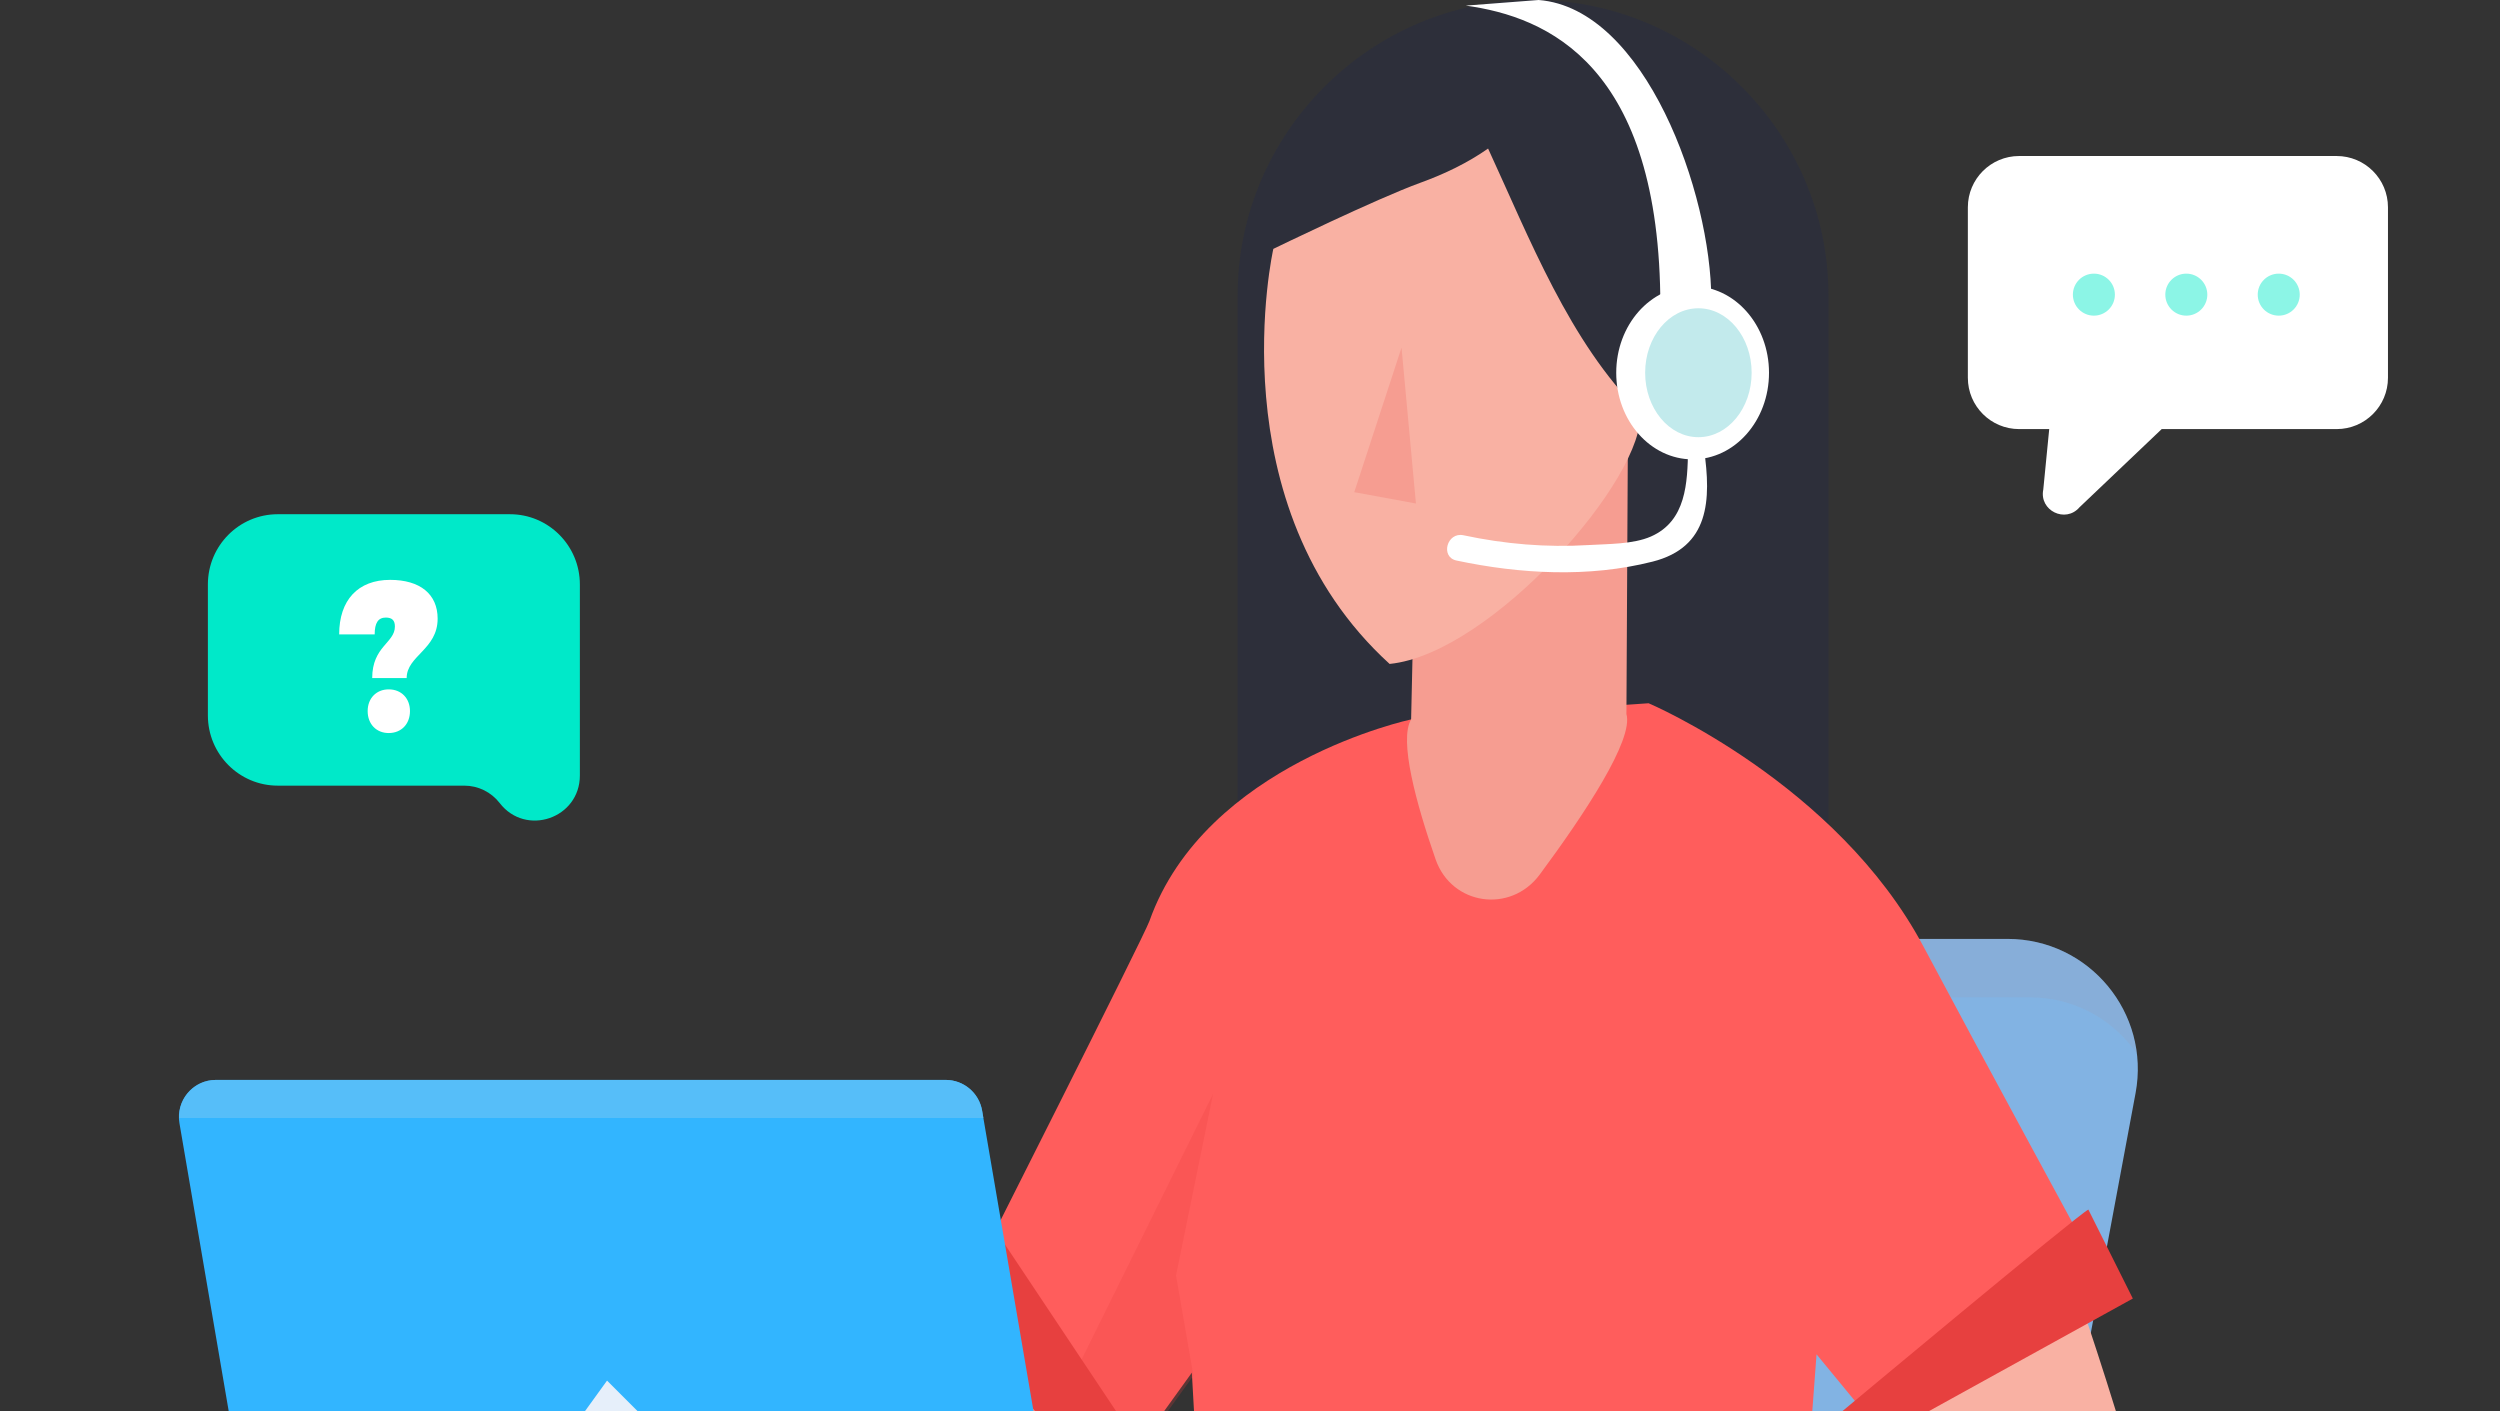
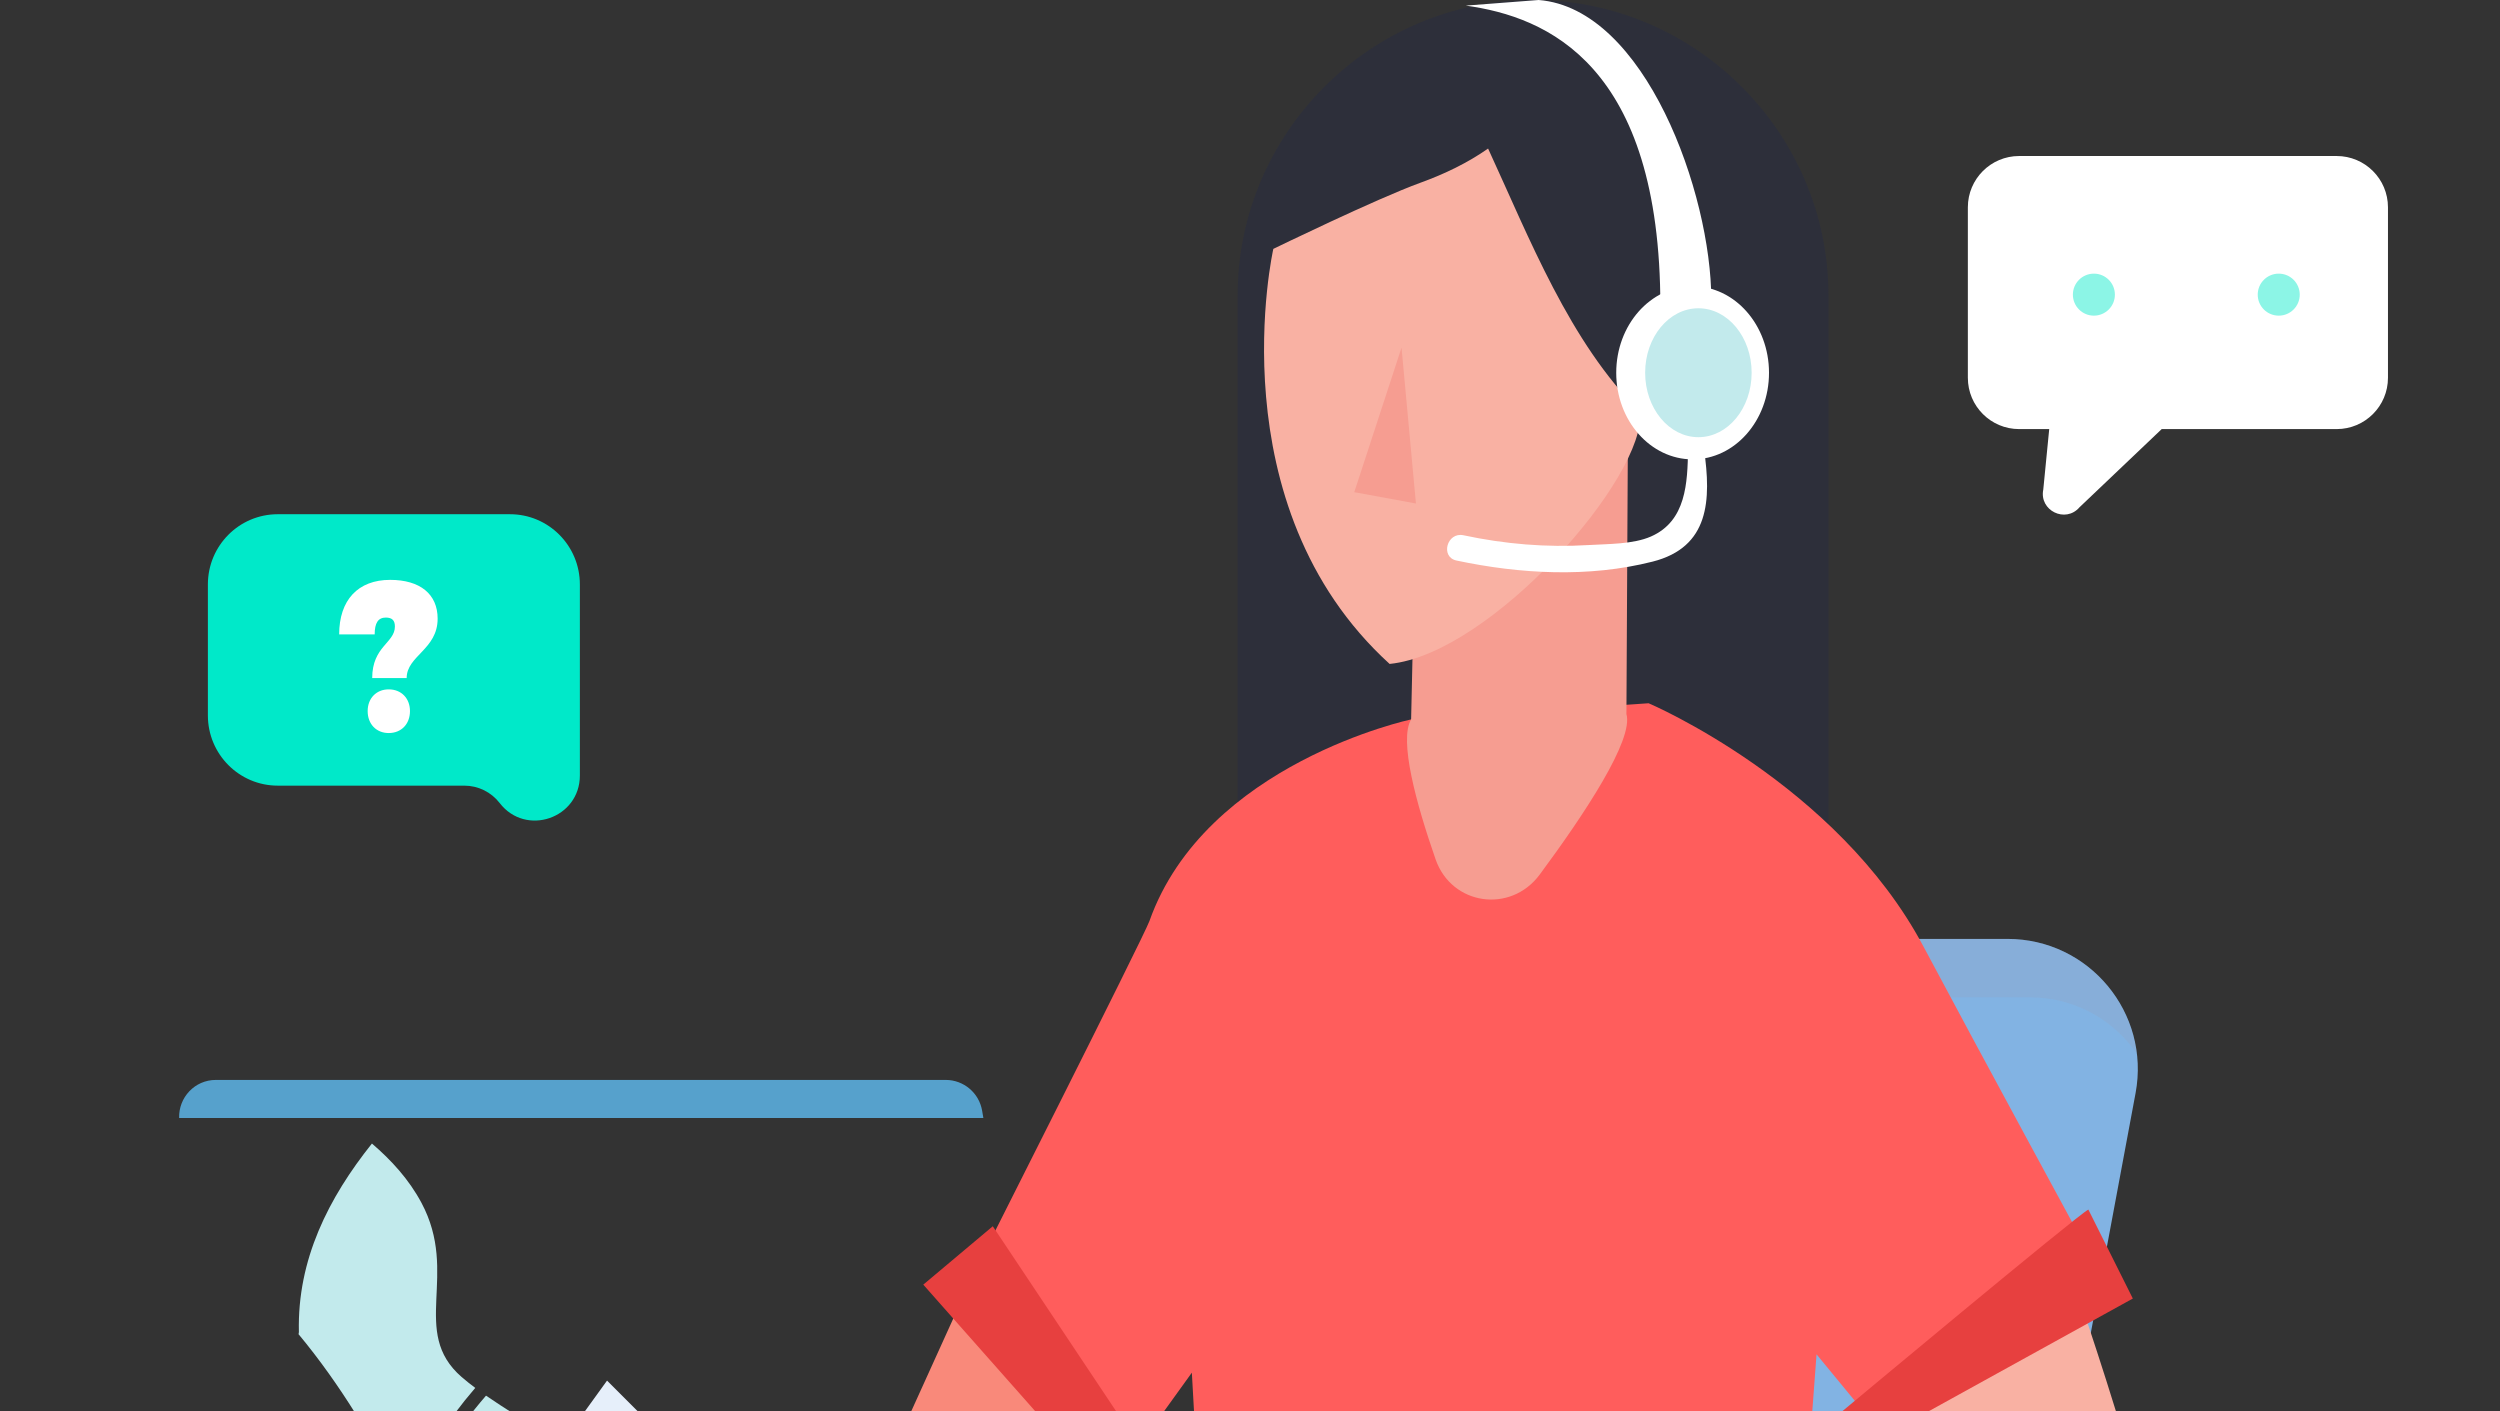
<svg xmlns="http://www.w3.org/2000/svg" width="457" height="258" viewBox="0 0 457 258" fill="none">
  <rect x="0" y="0" width="457" height="258" fill="#333333" stroke="none" />
  <path d="M86.877 253.707C86.034 253.073 85.199 252.423 84.391 251.721C74.857 243.442 84.021 232.933 77.041 219.872C74.75 215.583 71.528 212.072 67.99 209.039C60.083 218.946 54.325 230.224 54.637 243.474C54.64 243.617 54.611 243.752 54.565 243.879C62.242 253.105 68.493 263.625 73.96 274.44C77.21 266.55 81.648 259.8 86.877 253.707Z" fill="#C2EAEC" />
  <path d="M85.811 300.337C92.137 289.671 100.205 280.419 108.793 271.598C103.24 263.424 95.695 259.862 88.843 255.125C83.281 261.565 78.625 268.767 75.432 277.351C77.381 281.324 79.229 285.323 81.003 289.303C82.618 292.921 84.293 296.6 85.811 300.337Z" fill="#C2EAEC" />
  <path d="M353.499 294.711C355.51 291.673 357.827 288.827 360.36 286.229C362.5 284.031 364.779 282.102 367.153 280.341C362.527 275.852 358.654 270.598 356.092 264.668C354.469 260.915 353.541 257.083 353.097 253.205C348.109 252.765 342.437 252.884 337.889 256.877C339.011 270.708 344.548 284.129 353.499 294.711Z" fill="#73A3B2" />
-   <path d="M352.502 296.277C343.449 285.553 337.894 272.034 336.742 257.999C332.795 262.262 329.911 269.964 329.469 283.66C329.117 294.518 336.246 305.397 346.26 313.177C347.071 307.168 349.324 301.462 352.502 296.277Z" fill="#73A3B2" />
  <path d="M329.227 171.633H366.98C381.88 171.633 393.118 185.165 390.385 199.811L367.325 323.378H310.959C310.959 323.378 326.855 169.261 329.227 171.633Z" fill="#82B3E3" />
  <path opacity="0.2" d="M366.98 171.633H329.227C326.855 169.261 310.959 323.378 310.959 323.378H316.137C319.789 288.531 331.302 180.318 333.293 182.307H371.046C379.252 182.307 386.333 186.425 390.594 192.559C389.191 180.991 379.364 171.633 366.98 171.633Z" fill="#9D9DAF" />
  <path d="M204.377 269.655L168.22 309.259L160.772 270.78L177.977 232.826L204.377 269.655Z" fill="#F9897A" />
  <path opacity="0.9" d="M280.243 223.803C309.945 223.803 334.247 199.5 334.247 169.799V54.005C334.247 24.303 309.945 1.52588e-05 280.243 1.52588e-05C250.54 1.52588e-05 226.239 24.303 226.239 54.005V169.799C226.239 199.5 250.54 223.803 280.243 223.803Z" fill="#2D2F3B" />
  <path d="M210.112 168.378C220.353 139.519 257.948 131.508 257.948 131.508H257.953L257.958 131.502L301.384 128.554L301.382 128.563C301.402 128.563 335.765 143.2 351.591 172.991C361.057 190.807 383.266 231.681 383.266 231.681L340.442 257.748L332.064 247.571L326.479 322.237H310.957L310.959 322.245H245.636V322.237H221.85L217.871 250.922L204.377 269.655L177.977 232.826C177.977 232.826 209.114 171.19 210.112 168.378Z" fill="#FF5D5C" />
  <path d="M297.573 80.935L297.31 130.521C298.666 135.218 289.601 148.877 281.461 159.869C276.146 167.047 265.356 165.51 262.422 157.074C258.853 146.811 255.707 135.289 257.953 131.509L258.832 92.043L297.573 80.935Z" fill="#F69D91" />
  <path d="M257.351 288.175L285.559 294.359L285.539 294.516L352.545 280.09L344.644 257.198L378.701 233.307C378.701 233.307 399.092 291.262 397.231 306.156C396.525 311.795 301.655 315.48 282.779 314.661C280.064 316.276 259.723 315.197 259.723 315.197C259.723 315.197 239.602 316.648 236.936 316.128C228.731 314.534 226.869 309.88 226.432 303.746C226.218 300.765 257.351 288.175 257.351 288.175Z" fill="#F9B1A3" />
  <path d="M50.775 94H93.225C100.28 94 106 99.749 106 106.839V121.023V139.003V141.756C106 149.596 96.127 152.993 91.346 146.8C89.796 144.792 87.408 143.616 84.878 143.616H50.777C43.72 143.616 38 137.866 38 130.775V106.839C38 99.749 43.72 94 50.775 94Z" fill="#00E9C9" />
  <path d="M232.765 45.496C232.765 45.496 251.585 36.331 259.683 33.393C264.076 31.8 268.293 29.773 272.023 27.152C279.548 43.463 286.94 62.62 299.793 75.285C301.033 87.077 272.64 119.505 254.02 121.366C222.146 92.34 232.765 45.496 232.765 45.496Z" fill="#F9B1A3" />
  <path d="M267.518 97.846C275.075 99.461 282.67 100.106 290.386 99.637C293.925 99.422 298.506 99.512 301.783 98.078C308.261 95.244 308.475 88.231 308.576 82.113C308.594 80.963 311.314 80.881 311.491 82.113C312.832 91.426 312.499 100.027 302.084 102.667C290.426 105.623 277.902 104.938 266.245 102.465C263.234 101.824 264.509 97.202 267.518 97.846Z" fill="white" />
  <path d="M281.266 7.62939e-06L267.946 1.025C282.803 3.074 303.515 11.783 303.515 56.046C302.275 55.426 312.825 54.805 312.825 54.805C312.825 35.348 300.733 1.537 281.266 7.62939e-06Z" fill="white" />
  <path d="M295.447 68.147C295.447 76.888 301.701 83.973 309.412 83.973C317.125 83.973 323.375 76.888 323.375 68.147C323.375 59.406 317.125 52.322 309.412 52.322C301.701 52.322 295.447 59.406 295.447 68.147Z" fill="white" />
  <path d="M300.733 68.136C300.733 74.644 305.091 79.918 310.467 79.918C315.842 79.918 320.2 74.644 320.2 68.136C320.2 61.627 315.842 56.352 310.467 56.352C305.091 56.352 300.733 61.627 300.733 68.136Z" fill="#C2EAEC" />
-   <path opacity="0.23" d="M204.662 270.194L218.156 251.461L214.977 233.167L221.752 199.96L194.203 255.603L204.662 270.194Z" fill="#E7403F" />
  <path d="M256.201 63.537L247.56 89.968L258.832 92.042L256.201 63.537Z" fill="#F69D91" />
  <path d="M381.75 221.108C379.717 222.125 336.742 257.999 336.742 257.999L341.086 264.313L389.882 237.373L381.75 221.108Z" fill="#E7403F" />
  <path d="M210.964 268.379L181.482 224.158L168.775 234.833L203.847 274.479L210.964 268.379Z" fill="#E7403F" />
-   <path d="M199.921 322.238H52.804L32.8 205.303C32.094 201.177 35.273 197.41 39.458 197.41H172.871C176.163 197.41 178.974 199.781 179.531 203.025L199.921 322.238Z" fill="#32B5FF" />
  <path opacity="0.78" d="M179.759 204.366L179.531 203.025C178.974 199.781 176.163 197.41 172.871 197.41H39.458C35.595 197.41 32.63 200.627 32.747 204.366H179.759Z" fill="#60C0F7" />
  <path d="M113.102 272.646L104.031 261.977L110.968 252.373L120.037 261.443L113.102 272.646Z" fill="#E6EFFA" />
  <path d="M427.144 28.52H369.1C363.921 28.52 359.724 32.717 359.724 37.896V69.06C359.724 74.239 363.921 78.437 369.1 78.437H374.597L373.512 89.484C372.725 93.336 377.58 95.711 380.138 92.725L395.16 78.437H427.144C432.323 78.437 436.521 74.239 436.521 69.06V37.896C436.521 32.717 432.323 28.52 427.144 28.52Z" fill="white" />
  <path opacity="0.45" d="M386.602 53.861C386.602 55.983 384.884 57.701 382.762 57.701C380.642 57.701 378.924 55.983 378.924 53.861C378.924 51.741 380.642 50.021 382.762 50.021C384.884 50.021 386.602 51.741 386.602 53.861Z" fill="#00E9C9" />
-   <path opacity="0.45" d="M403.498 53.861C403.498 55.983 401.778 57.701 399.656 57.701C397.538 57.701 395.818 55.983 395.818 53.861C395.818 51.741 397.538 50.021 399.656 50.021C401.778 50.021 403.498 51.741 403.498 53.861Z" fill="#00E9C9" />
  <path opacity="0.45" d="M420.392 53.861C420.392 55.983 418.674 57.701 416.552 57.701C414.432 57.701 412.712 55.983 412.712 53.861C412.712 51.741 414.432 50.021 416.552 50.021C418.674 50.021 420.392 51.741 420.392 53.861Z" fill="#00E9C9" />
  <path d="M74.944 129.987C74.944 132.362 73.359 134 71.056 134C68.791 134 67.208 132.362 67.208 129.987C67.208 127.651 68.791 126.016 71.056 126.016C73.359 126.016 74.944 127.651 74.944 129.987ZM62 115.968C62 109.699 65.434 106 71.322 106C76.793 106 80 108.608 80 113.086C80 118.733 74.338 119.862 74.338 123.952H68.038C68.038 118.149 72.188 117.524 72.188 114.527C72.188 113.398 71.661 112.891 70.528 112.891C69.132 112.891 68.49 113.865 68.49 115.968H62Z" fill="white" />
</svg>